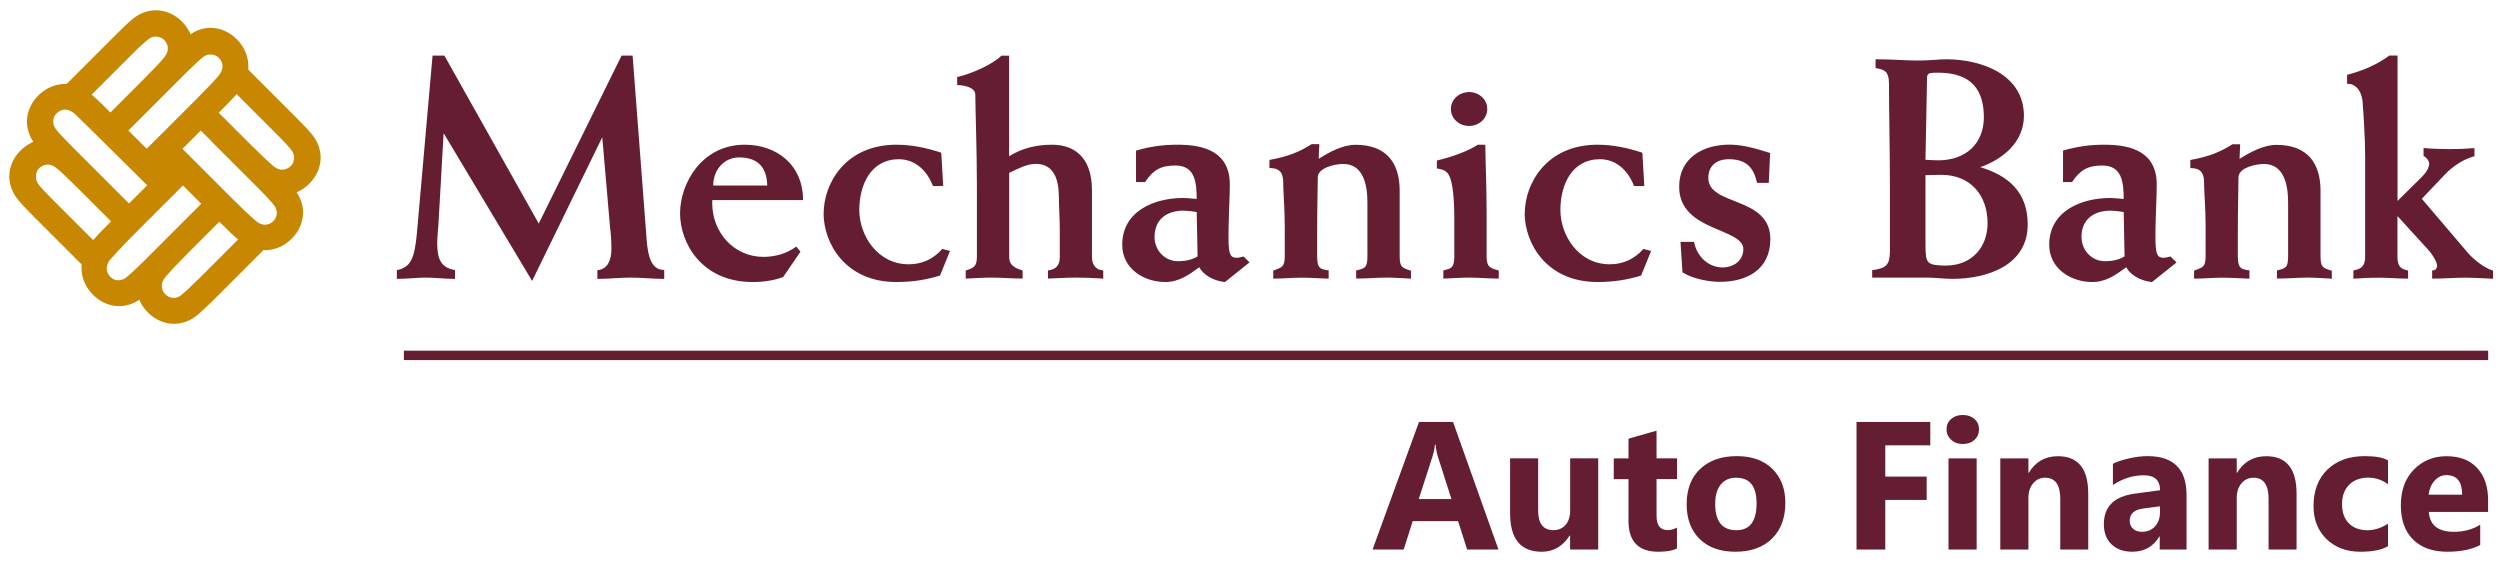
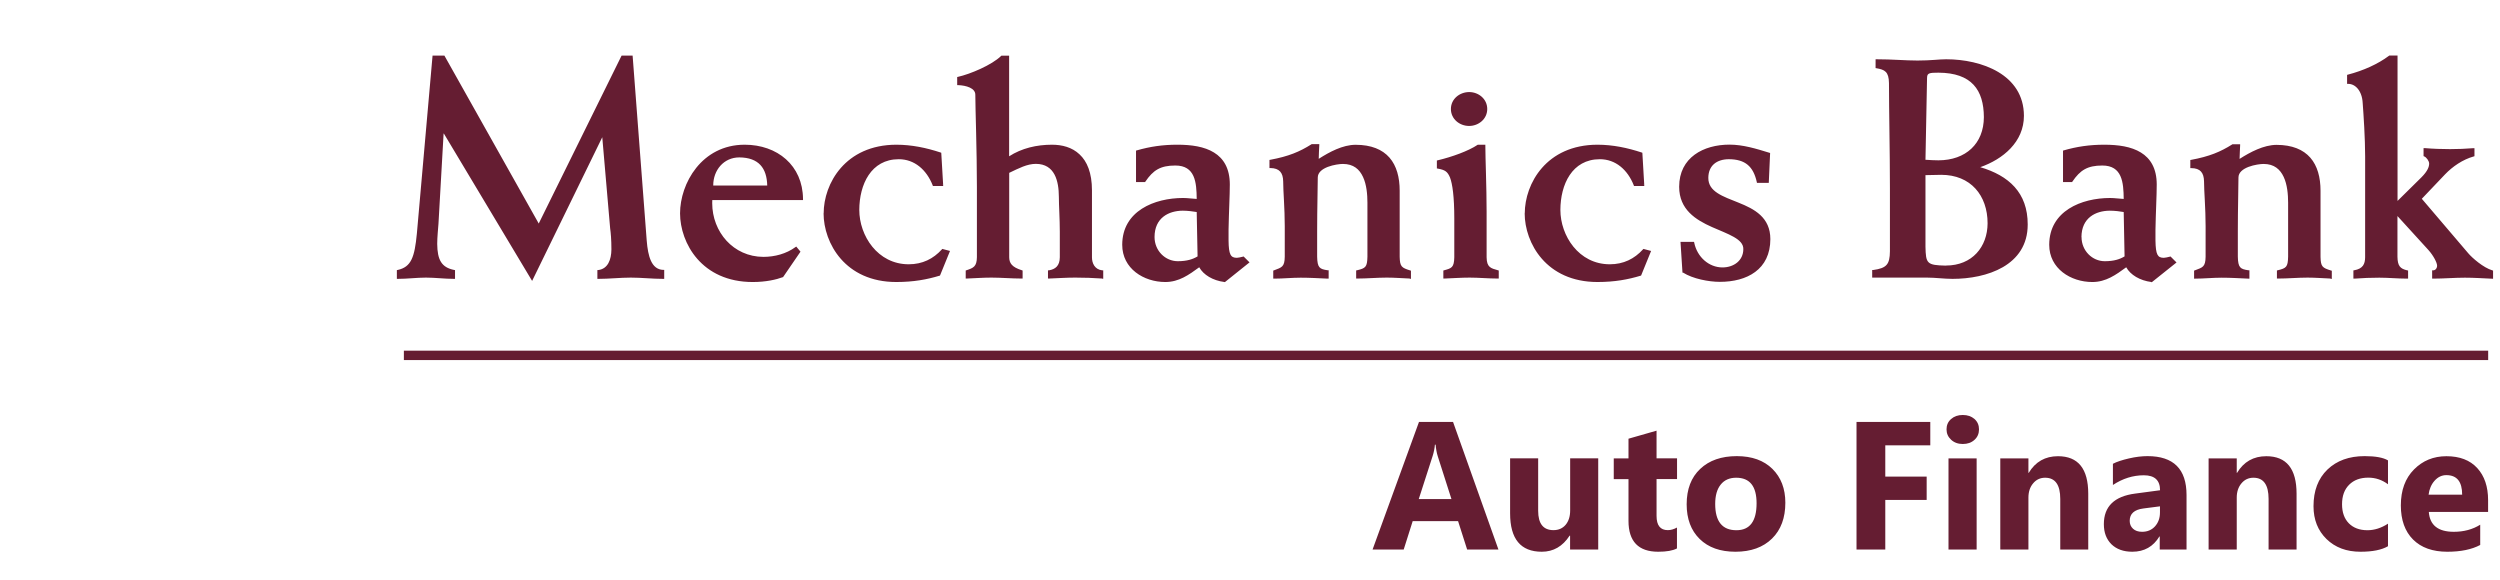
<svg xmlns="http://www.w3.org/2000/svg" xmlns:xlink="http://www.w3.org/1999/xlink" version="1.1" id="Шар_1" x="0" y="0" viewBox="0 0 317.18 73.59" style="enable-background:new 0 0 317.18 73.59" xml:space="preserve">
  <style>.st1{fill:#651d32}</style>
  <defs>
    <path id="SVGID_1_" d="M1.18 1.3h315.13v39.77H1.18z" />
  </defs>
  <clipPath id="SVGID_00000171716322715179661460000011778052132186496145_">
    <use xlink:href="#SVGID_1_" style="overflow:visible" />
  </clipPath>
  <g style="clip-path:url(#SVGID_00000171716322715179661460000011778052132186496145_)">
    <path class="st1" d="m56.28 16.95-.65 11.43c-.04.56-.16 1.74-.16 2.56.02 2.04.55 2.99 2.15 3.31l.11.02v1.11h-.13c-1.2 0-2.39-.16-3.56-.16s-2.36.16-3.56.16h-.13v-1.11l.11-.02c1.7-.38 2.14-1.58 2.43-4.63l1.99-22.57h1.5l11.97 21.31L78.83 7.12l.04-.07h1.39l1.79 23.48c.16 1.99.6 3.66 2.09 3.71h.13v1.14h-.13c-1.39 0-2.74-.16-4.11-.16s-2.72.16-4.11.16h-.13v-1.12h.12c1.21-.15 1.65-1.32 1.66-2.61 0-1.26-.08-2.12-.16-2.68l-1-11.56-8.9 18.23-11.2-18.7-.03.01zm30 10.12c0-3.77 2.73-8.71 8.2-8.71 4.13 0 7.37 2.62 7.4 6.89v.13H90.37c0 .13-.01.26-.01.4 0 3.64 2.68 6.8 6.49 6.81 1.44 0 2.91-.39 4.07-1.24l.1-.07.54.65-2.22 3.24h-.04c-.8.3-2.12.61-3.8.61-6.48 0-9.21-4.94-9.22-8.71zm11.06-3.53c-.05-2.21-1.08-3.55-3.54-3.57-2 0-3.31 1.65-3.31 3.54v.03h6.85zm7.16 3.53c0-3.77 2.74-8.7 9.22-8.71 1.96 0 3.83.4 5.62.99l.08.03.24 4.08h-.13v-.12.13h.13v.13h-1.3l-.03-.09c-.78-1.98-2.31-3.31-4.3-3.31-3.53 0-5 3.22-5.01 6.43 0 3.27 2.33 6.9 6.27 6.9 1.74 0 3.12-.69 4.21-1.89l.05-.06.98.26-1.27 3.12-.06.02c-1.59.48-3.27.8-5.49.8-6.48 0-9.21-4.94-9.22-8.71m35.36 8.27c-1.14-.08-2.28-.12-3.43-.12-1.15 0-2.21.08-3.32.12h-.14V34.3h.11c.83-.14 1.38-.57 1.39-1.66V29.4c0-1.65-.12-3.31-.12-4.43-.01-1.98-.5-4.17-2.91-4.18-1.12 0-2.15.55-3.39 1.14v10.71c.01.74.33 1.25 1.61 1.65l.09.03v1.02h-.13c-1.27 0-2.58-.12-3.84-.12-1.02 0-2.09.08-3.12.12h-.13v-1.02l.09-.03c.9-.3 1.31-.47 1.33-1.65v-8.93c0-4.58-.2-9.96-.2-11.66.03-.88-1.18-1.21-2.17-1.25h-.13V9.77l.1-.02c1.56-.35 4.29-1.5 5.47-2.65l.04-.04h.98v12.77c1.6-1.03 3.49-1.47 5.44-1.47 1.27 0 2.54.32 3.49 1.22.96.89 1.58 2.35 1.58 4.57v8.5c0 .72.33 1.54 1.31 1.65h.12v1.06h-.14l.02-.02zm15.49.44c-1.46-.19-2.65-.9-3.19-1.87-1.3.95-2.57 1.87-4.3 1.87-2.74 0-5.47-1.7-5.47-4.72 0-4.3 4.1-5.94 7.72-5.94.6 0 1.21.1 1.73.12-.02-2.11-.2-4.24-2.71-4.24-1.91 0-2.82.6-3.8 2.04l-.04.06h-1.02v-.13.13h-.13v-3.99l.1-.03c1.67-.48 3.27-.72 5.14-.72 1.77 0 3.42.23 4.65.99 1.23.75 2.01 2.04 2.01 4.05 0 1.43-.12 3.48-.16 5.73v1.38c.02 1.83.28 2.19 1.05 2.2.17 0 .52-.08.79-.15l.07-.02.75.75-3.12 2.5h-.06l-.01-.01zm-8.86-5.71c0 1.75 1.37 3.07 2.95 3.07 1.16 0 1.91-.25 2.51-.61l-.11-5.63c-.44-.07-1.12-.17-1.77-.17-1.78.01-3.58.9-3.58 3.35m32.39 5.26c-.99-.04-1.94-.12-2.92-.12-1.26 0-2.48.12-3.76.12h-.13v-1.03l.11-.02c1.09-.26 1.29-.4 1.32-1.73v-6.84c0-1.06-.11-2.31-.56-3.27-.45-.97-1.2-1.65-2.55-1.65-.38 0-1.2.1-1.91.37-.72.28-1.28.71-1.28 1.35 0 1.51-.08 3.72-.08 6.8v3.24c.03 1.41.3 1.58 1.34 1.73h.12v1.06h-.14c-1.15-.05-2.26-.12-3.4-.12s-2.24.12-3.36.12h-.13v-1.02l.09-.03c1-.38 1.35-.43 1.37-1.73V28.7c0-2.28-.2-4.42-.2-5.69-.02-1.1-.48-1.67-1.61-1.69h-.13v-1.03l.11-.02c2.32-.43 3.72-1.02 5.21-1.96l.03-.02h.97v.14c-.04.58-.05 1.14-.07 1.72 1.36-.87 3.05-1.78 4.68-1.78 1.98 0 3.39.59 4.3 1.63.9 1.04 1.29 2.49 1.29 4.2v8.38c.03 1.25.24 1.39 1.33 1.73l.1.03v1.03h-.14v-.03zm4.26-1.02.1-.03c.94-.26 1.25-.34 1.28-1.65v-4.9c0-2.84-.24-4.41-.54-5.21-.32-.76-.62-.97-1.56-1.14l-.11-.02v-1.01l.1-.02c1.81-.43 3.9-1.18 5.06-1.96l.03-.02h.96v.13c0 1.66.16 5.14.16 8.38v5.77c.02 1.29.53 1.39 1.44 1.65l.1.03v1.02h-.13c-1.2 0-2.38-.12-3.56-.12-1.06 0-2.13.08-3.2.12h-.14v-1.03l.01.01zm3.26-22.64c1.21 0 2.3.88 2.3 2.15s-1.1 2.15-2.3 2.15c-1.21 0-2.31-.88-2.31-2.15s1.1-2.14 2.31-2.15v.13-.13zm7.06 15.39c.01-3.77 2.74-8.7 9.22-8.71 1.96 0 3.83.4 5.62.99l.08.03.24 4.08h-.13v-.12.13h.13v.13h-1.3l-.03-.09c-.78-1.98-2.31-3.31-4.3-3.31-3.54 0-5 3.22-5.01 6.43 0 3.27 2.33 6.9 6.27 6.9 1.74 0 3.12-.69 4.21-1.89l.06-.06.97.26-1.27 3.12-.06.02c-1.59.48-3.27.8-5.49.8-6.48-.01-9.21-4.94-9.22-8.71m20.08 7.54-.06-.04-.25-3.88h1.72l.02.1c.38 1.84 1.88 3.14 3.59 3.14 1.41 0 2.64-.86 2.64-2.32.04-1.29-1.93-1.9-3.99-2.81-2.04-.91-4.15-2.21-4.15-5.1 0-3.73 3.1-5.35 6.38-5.35 1.73 0 3.4.52 5.06 1.03l.1.03-.17 3.79h-1.5l-.02-.1c-.44-1.98-1.46-2.89-3.55-2.9-1.54.01-2.59.81-2.6 2.36-.02 1.77 1.86 2.36 3.85 3.16 1.97.79 4.02 1.84 4.02 4.62 0 1.91-.74 3.29-1.92 4.16-1.18.88-2.78 1.26-4.49 1.26-1.41 0-3.43-.39-4.66-1.17m30.92.63h-6.93v-.96h.12c1.71-.24 2.11-.7 2.13-2.37v-8.02c0-4.74-.12-9.76-.12-13.32-.02-1.46-.54-1.71-1.59-1.89l-.11-.02V7.52h.14c1.98 0 3.61.16 5.18.16 1.77 0 2.67-.16 3.64-.16 4.45 0 9.85 1.91 9.86 7.17 0 3.33-2.66 5.51-5.54 6.52 3.59 1.06 6.03 3.21 6.02 7.28 0 5.22-5.21 6.89-9.54 6.89-1.08 0-2.15-.16-3.24-.16m2.41-1.53c3.33 0 5.27-2.38 5.28-5.36 0-3.54-2.15-6.15-5.88-6.15-.63 0-1.23.04-2 .04v9.08c.05 2.13.15 2.35 2.6 2.4m-.95-13.36c3.46-.01 5.75-2.11 5.76-5.48-.02-3.44-1.54-5.62-5.76-5.64-.55 0-.94.01-1.16.1-.2.09-.28.2-.29.56l-.2 10.39c.65.04 1.17.07 1.65.07zm27.01 15.44c-1.46-.19-2.65-.9-3.19-1.87-1.3.95-2.57 1.87-4.3 1.87-2.73 0-5.47-1.7-5.47-4.72 0-4.3 4.1-5.94 7.72-5.94.6 0 1.21.1 1.73.12-.02-2.11-.2-4.24-2.71-4.24-1.91 0-2.82.6-3.8 2.04l-.04.06h-1.02v-.13.13h-.13v-3.99l.09-.03c1.67-.48 3.27-.72 5.14-.72 1.77 0 3.42.23 4.65.99 1.23.75 2.01 2.04 2.01 4.05 0 1.43-.12 3.48-.16 5.73v1.38c.03 1.83.28 2.19 1.05 2.2.17 0 .52-.08.79-.15l.07-.02.76.76-3.13 2.5h-.06v-.02zm-8.86-5.71c0 1.75 1.37 3.07 2.95 3.07 1.16 0 1.91-.25 2.51-.61l-.11-5.63c-.44-.08-1.12-.17-1.77-.17-1.78.01-3.58.9-3.59 3.35m31.61 5.26c-.99-.04-1.94-.12-2.92-.12-1.26 0-2.48.12-3.76.12h-.13v-1.03l.1-.02c1.09-.27 1.29-.4 1.32-1.73v-6.84c0-1.06-.11-2.31-.56-3.27-.45-.96-1.2-1.65-2.55-1.65-.38 0-1.2.1-1.91.37-.72.28-1.28.71-1.28 1.35 0 1.51-.08 3.72-.08 6.8v3.24c.03 1.41.31 1.58 1.35 1.73h.12v1.06h-.14c-1.15-.05-2.26-.12-3.39-.12s-2.24.12-3.36.12h-.13v-1.02l.09-.03c1-.38 1.35-.42 1.37-1.73V28.7c0-2.29-.2-4.42-.2-5.69-.02-1.1-.48-1.67-1.61-1.68h-.13V20.3l.11-.02c2.32-.43 3.72-1.02 5.21-1.96l.03-.02h.97v.14c-.04.58-.04 1.14-.07 1.72 1.36-.87 3.06-1.77 4.68-1.78 1.98 0 3.39.59 4.3 1.63.9 1.04 1.29 2.49 1.29 4.2v8.38c.03 1.25.23 1.39 1.33 1.73l.1.03v1.03h-.14l-.01-.04zm2.88-1.03.11-.02c1.13-.2 1.38-.81 1.39-1.65V19.83c0-2.29-.2-5.25-.31-6.75-.08-1.58-.95-2.45-1.85-2.44h-.13V9.5l.1-.03c1.96-.51 3.81-1.34 5.21-2.39l.04-.03h1.05v18.44l3.02-2.98c.82-.82.99-1.37.99-1.76 0-.32-.33-.78-.63-.91l-.08-.03v-1.02h.14c1.06.09 2.17.13 3.23.13.98 0 1.97-.04 2.95-.12h.14v1.02l-.1.03c-1.39.39-2.68 1.28-3.62 2.26l-2.96 3.11 5.89 6.91c.49.58 1.92 1.84 3.06 2.17l.09.03v1.03h-.14c-1.15-.05-2.29-.13-3.43-.13-1.34 0-2.68.12-4.03.12h-.13V34.3h.13c.27 0 .49-.25.5-.58.01-.36-.45-1.28-1.11-2.01l-3.92-4.3v5.16c.02 1.16.33 1.52 1.24 1.73l.11.02v1.03h-.13c-1.2 0-2.34-.12-3.52-.12-1.06 0-2.09.04-3.15.12h-.14v-1.03l-.01-.01zm17.6.9v-.13.13z" />
-     <path d="M26.74 3.53c-.89 0-1.78.28-2.56.82-.25-.59-.62-1.14-1.09-1.61-.93-.93-2.11-1.44-3.31-1.44-1.06 0-2.12.4-3 1.15-.47.38-1.14 1.02-2.07 1.95l-6.25 6.25h-.21c-1.25 0-2.46.54-3.39 1.46-.93.93-1.44 2.11-1.44 3.32 0 .89.28 1.78.81 2.56-.59.25-1.13.62-1.61 1.09-.93.92-1.44 2.1-1.44 3.3 0 1.06.4 2.12 1.14 3 .38.47 1.02 1.14 1.95 2.08l6.08 6.08c0 .13-.01.26-.01.4v.08c0 1.24.54 2.46 1.46 3.38.93.93 2.11 1.44 3.31 1.44.89 0 1.78-.28 2.56-.81.25.59.62 1.14 1.09 1.61.93.93 2.11 1.44 3.31 1.44 1.06 0 2.12-.39 3.01-1.14.46-.38 1.14-1.02 2.08-1.95l6.17-6.17.08-.08h.22c1.25 0 2.46-.54 3.38-1.46.93-.93 1.44-2.11 1.44-3.32 0-.89-.28-1.77-.82-2.56.59-.25 1.14-.62 1.61-1.09.93-.93 1.44-2.12 1.44-3.32 0-1.06-.4-2.12-1.15-3-.38-.47-1.02-1.14-1.95-2.07L31.5 8.84c0-.13.01-.26.01-.4v-.08c0-1.24-.54-2.45-1.46-3.38-.93-.93-2.11-1.44-3.31-1.45m-7.82 1.38c.62-.47 1.51-.25 1.88.13.42.43.87 1.21-.01 2.3-.5.61-1.46 1.61-2.83 2.98l-3.95 3.95-.15-.15c-.94-.93-1.63-1.61-2.23-2.11l5.09-5.09c1.04-1.05 1.74-1.66 2.19-2.01M9.02 18.46c-1.04-1.05-1.7-1.71-2.01-2.19-.45-.71-.24-1.49.14-1.86.92-.89 1.82-.41 2.29 0 .43.36 6 5.89 9.24 9.1l-2.31 2.31-1.42-1.42-5.93-5.93v-.01zm-4.24 4.77c-.33-.47-.28-1.45.17-1.88.44-.41 1.26-.82 2.26.01.61.51 1.61 1.46 2.98 2.83l3.9 3.9-.28.28c-.86.87-1.5 1.52-1.99 2.09l-5.04-5.03c-1.04-1.04-1.68-1.73-2.01-2.19m9.14 11.77c-.82-.91-.02-1.97-.02-1.97.52-.6 1.65-1.83 3.01-3.2l4.05-4.05 2.26-2.26 2.32 2.32-1.47 1.47-5.93 5.93c-1.05 1.04-1.74 1.65-2.18 2 0 0-1.1.83-2.05-.23m11.2.46c-1.04 1.04-1.68 1.62-2.12 1.98-.51.42-1.12.32-1.12.32-.18-.03-.51-.08-.86-.42-.43-.42-.47-.82-.47-1.14 0-.34.13-.69.52-1.16.52-.6 1.46-1.61 2.83-2.98l3.95-3.95.15.15c.94.93 1.63 1.61 2.23 2.11l-5.09 5.09h-.02zM26.89 18l5.93 5.93c1.04 1.04 1.67 1.73 2.01 2.19.35.49.45 1.26-.08 1.85-.42.47-.85.54-1.17.54s-.71-.13-1.18-.53c-.6-.52-1.61-1.46-2.98-2.83l-6.27-6.27 2.32-2.32 1.42 1.42V18zm8.16-1.03c1.05 1.04 1.68 1.73 2.01 2.19.44.61.25 1.5-.13 1.87-.43.42-1.29.88-2.3 0-.6-.52-1.61-1.46-2.98-2.83l-3.9-3.9.28-.28c.86-.86 1.5-1.51 1.99-2.08l5.03 5.03zm-7.3-7.38c-.51.61-1.46 1.61-2.83 2.98l-4.05 4.05-2.26 2.25-2.32-2.31 1.47-1.47 5.93-5.93c1.04-1.03 1.73-1.66 2.18-2h.01c.64-.42 1.43-.27 1.86.15.73.72.58 1.59 0 2.28" style="fill:#c88700" />
  </g>
  <path class="st1" d="M190.11 69.72h-3.97l-1.15-3.6h-5.76l-1.14 3.6h-3.95l5.89-16.19h4.32l5.76 16.19zm-5.96-6.4-1.74-5.44c-.13-.41-.22-.89-.27-1.46h-.09c-.04.47-.13.94-.28 1.41L180 63.32h4.15zm18.61 6.4h-3.56v-1.76h-.06c-.88 1.36-2.06 2.04-3.53 2.04-2.68 0-4.02-1.62-4.02-4.87v-6.98h3.56v6.66c0 1.63.65 2.45 1.94 2.45.64 0 1.15-.22 1.54-.67.38-.45.58-1.06.58-1.82v-6.62h3.56v11.57zm10-.14c-.53.28-1.32.42-2.38.42-2.51 0-3.77-1.31-3.77-3.92v-5.29h-1.87v-2.63h1.87v-2.5l3.56-1.02v3.51h2.6v2.63h-2.6v4.67c0 1.21.48 1.81 1.43 1.81.38 0 .76-.11 1.16-.33v2.65zm7.42.42c-1.93 0-3.44-.54-4.54-1.62s-1.65-2.55-1.65-4.4c0-1.91.57-3.41 1.72-4.49 1.14-1.08 2.69-1.62 4.64-1.62 1.92 0 3.42.54 4.52 1.62 1.09 1.08 1.64 2.51 1.64 4.29 0 1.92-.56 3.44-1.69 4.55S222.14 70 220.18 70zm.09-9.39c-.84 0-1.5.29-1.96.87-.47.58-.7 1.4-.7 2.46 0 2.22.9 3.33 2.69 3.33 1.71 0 2.56-1.14 2.56-3.42 0-2.16-.86-3.24-2.59-3.24zm24.63-4.11h-5.71v3.97h5.25v2.96h-5.25v6.29h-3.65V53.53h9.36v2.97zm4.12-.17c-.6 0-1.09-.18-1.48-.54s-.58-.8-.58-1.32c0-.53.19-.97.58-1.31s.88-.51 1.48-.51c.61 0 1.1.17 1.49.51.38.34.57.78.57 1.31 0 .54-.19.99-.57 1.33-.39.36-.88.53-1.49.53zm1.76 13.39h-3.57V58.16h3.57v11.56zm14.17 0h-3.56V63.3c0-1.79-.64-2.69-1.92-2.69-.62 0-1.13.24-1.52.71-.4.47-.6 1.08-.6 1.81v6.59h-3.57V58.16h3.57v1.83h.04c.85-1.41 2.09-2.11 3.71-2.11 2.56 0 3.84 1.59 3.84 4.76v7.08zm12.44 0h-3.38v-1.66h-.04c-.78 1.29-1.92 1.94-3.44 1.94-1.12 0-2-.32-2.65-.95-.64-.64-.96-1.48-.96-2.55 0-2.24 1.33-3.54 3.99-3.88l3.14-.42c0-1.26-.68-1.9-2.05-1.9-1.38 0-2.69.41-3.93 1.23v-2.69c.5-.26 1.18-.48 2.04-.68.86-.2 1.65-.29 2.35-.29 3.3 0 4.95 1.64 4.95 4.93v6.92zm-3.35-4.7v-.78l-2.1.27c-1.16.15-1.74.67-1.74 1.57 0 .41.14.74.42 1 .28.26.66.39 1.15.39.67 0 1.22-.23 1.64-.69.42-.47.63-1.05.63-1.76zm17.34 4.7h-3.56V63.3c0-1.79-.64-2.69-1.92-2.69-.62 0-1.13.24-1.52.71-.4.47-.6 1.08-.6 1.81v6.59h-3.57V58.16h3.57v1.83h.04c.85-1.41 2.09-2.11 3.71-2.11 2.56 0 3.84 1.59 3.84 4.76v7.08zm11.59-.42c-.81.47-1.97.7-3.49.7-1.78 0-3.21-.54-4.31-1.61-1.1-1.08-1.65-2.46-1.65-4.17 0-1.96.59-3.51 1.77-4.65 1.18-1.13 2.75-1.7 4.72-1.7 1.36 0 2.35.18 2.96.54v3.03c-.75-.56-1.58-.84-2.5-.84-1.02 0-1.83.3-2.43.9-.6.6-.9 1.42-.9 2.48 0 1.02.29 1.83.86 2.41.57.58 1.36.88 2.36.88.89 0 1.76-.28 2.61-.83v2.86zm12.72-4.35h-7.54c.12 1.68 1.18 2.52 3.17 2.52 1.27 0 2.39-.3 3.35-.9v2.57c-1.07.57-2.46.86-4.17.86-1.87 0-3.32-.52-4.35-1.55-1.03-1.03-1.55-2.48-1.55-4.33 0-1.92.56-3.44 1.67-4.56 1.11-1.12 2.48-1.68 4.11-1.68 1.69 0 2.99.5 3.91 1.5s1.38 2.36 1.38 4.08v1.49zm-3.31-2.19c0-1.66-.67-2.48-2.01-2.48-.57 0-1.07.24-1.49.71-.42.47-.67 1.07-.76 1.77h4.26zM51.24 44.49h264.44v1.19H51.24z" />
</svg>